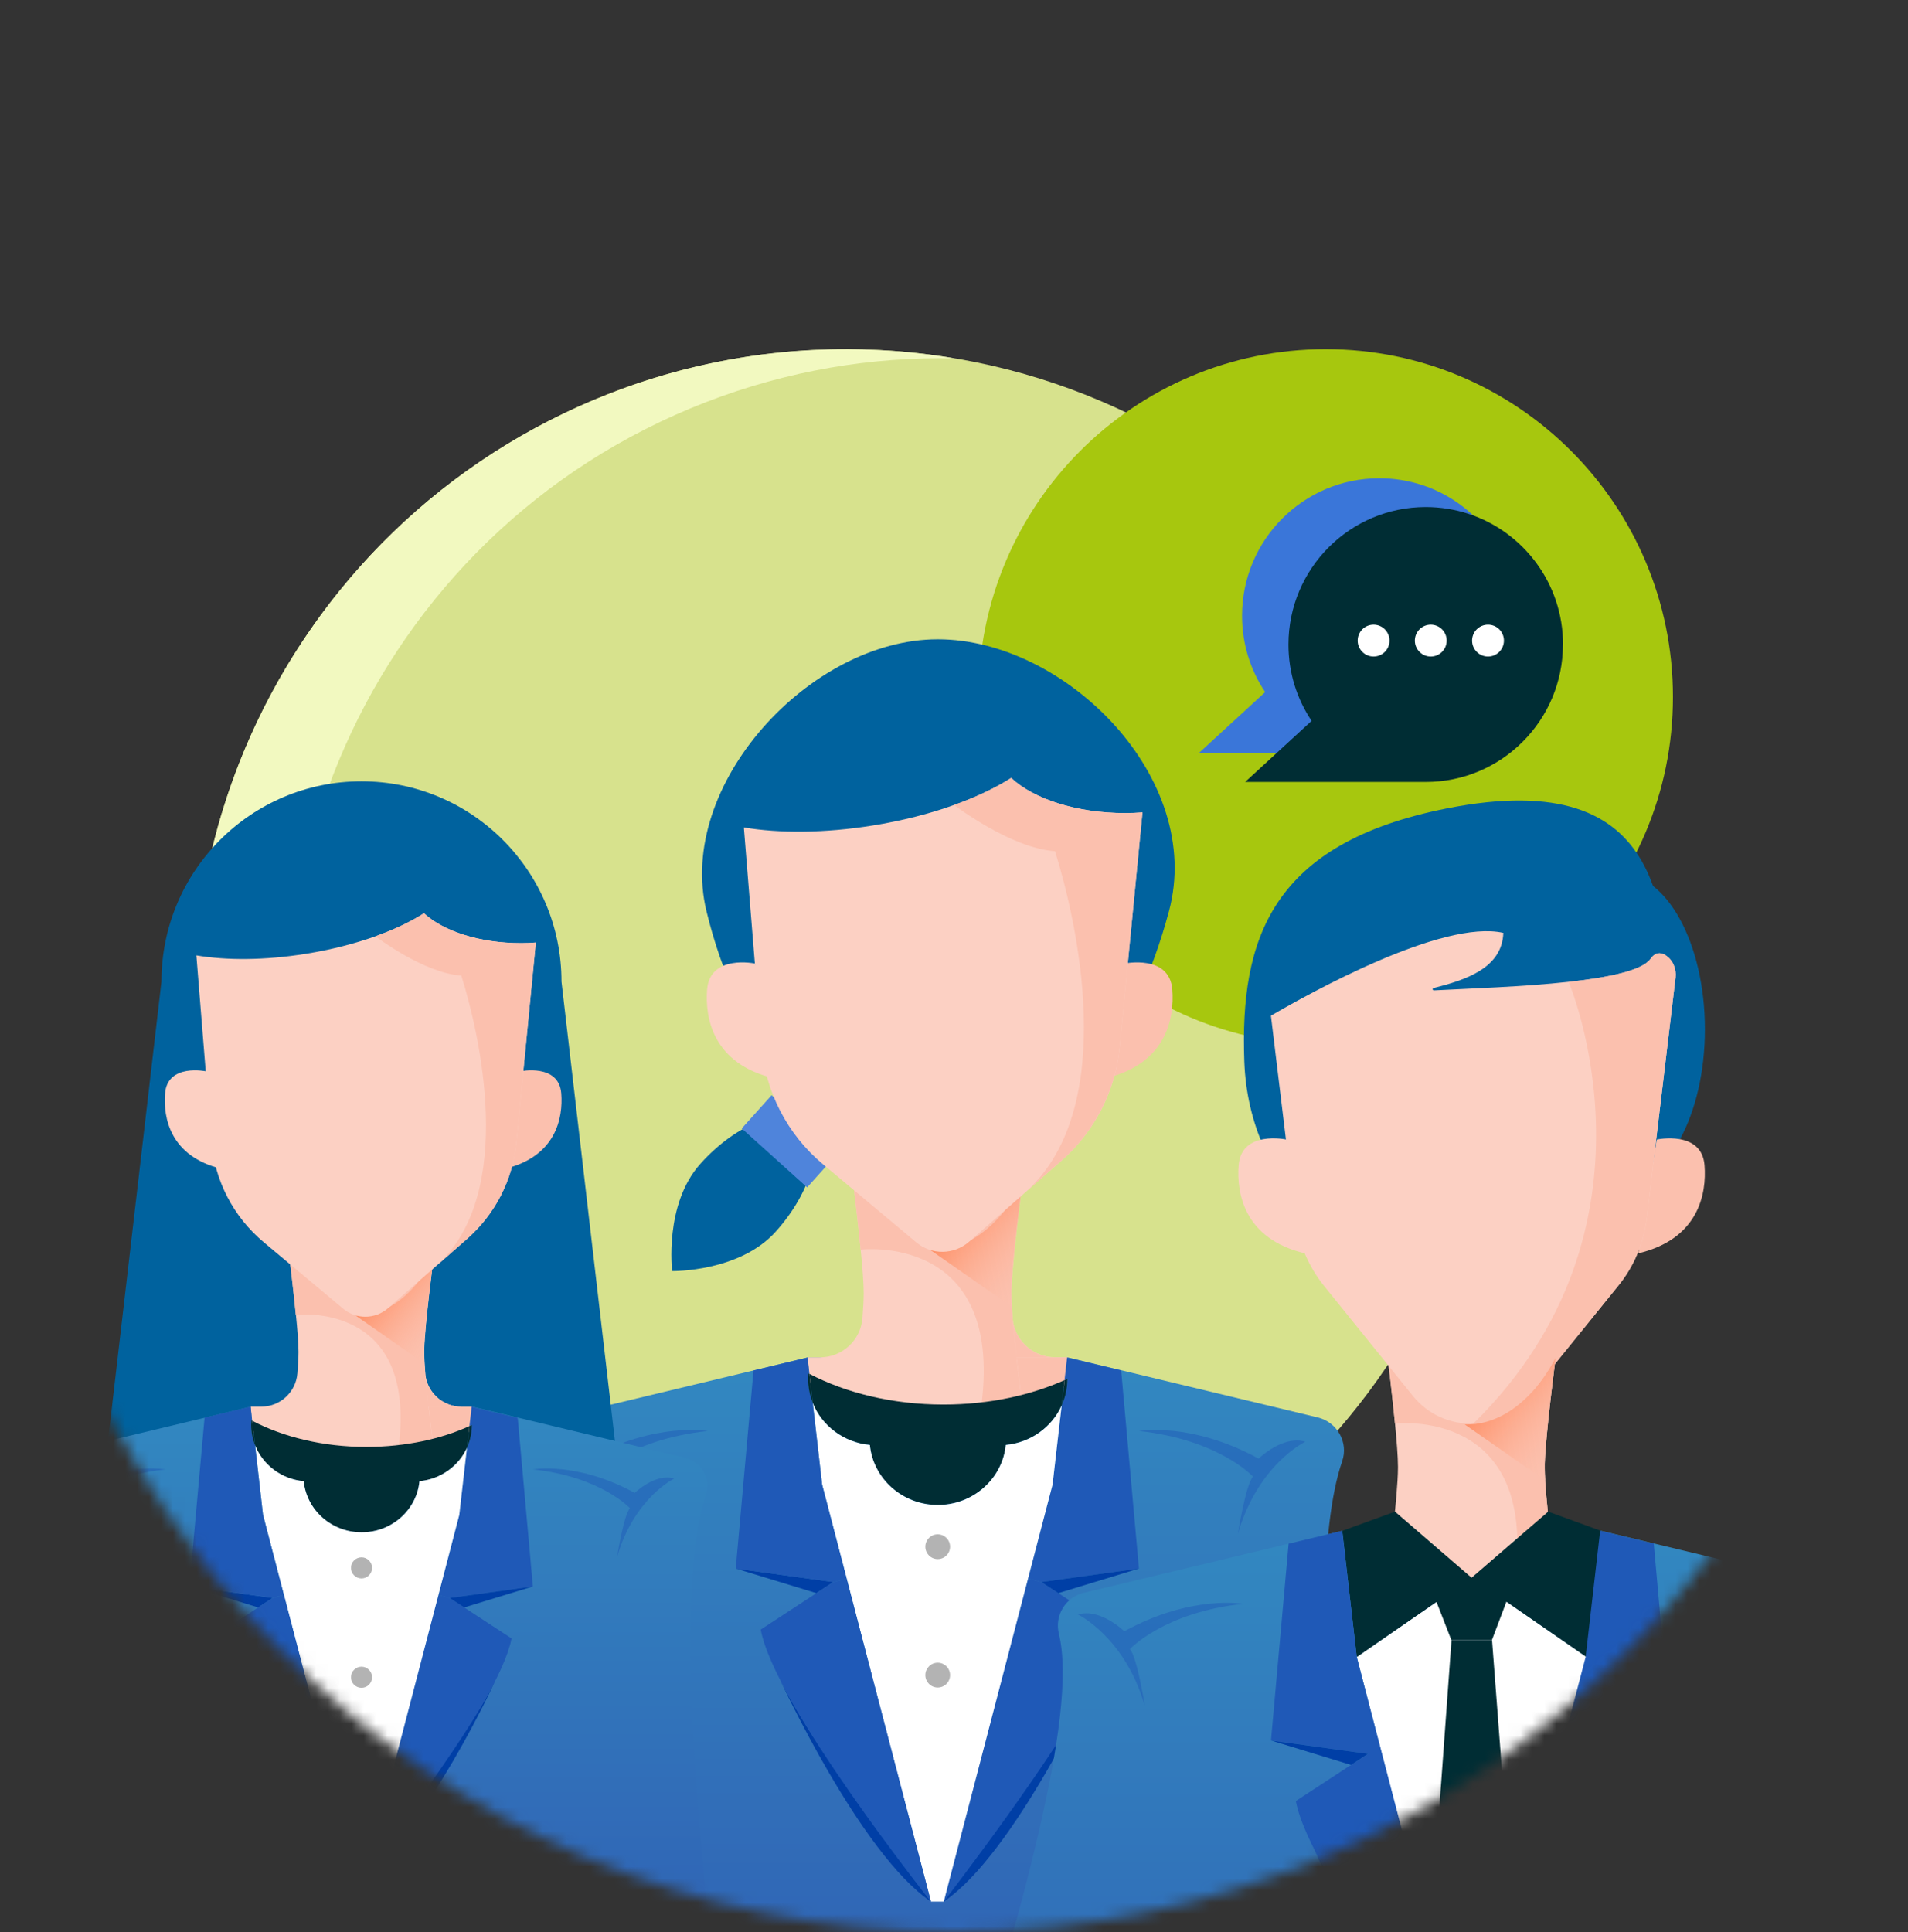
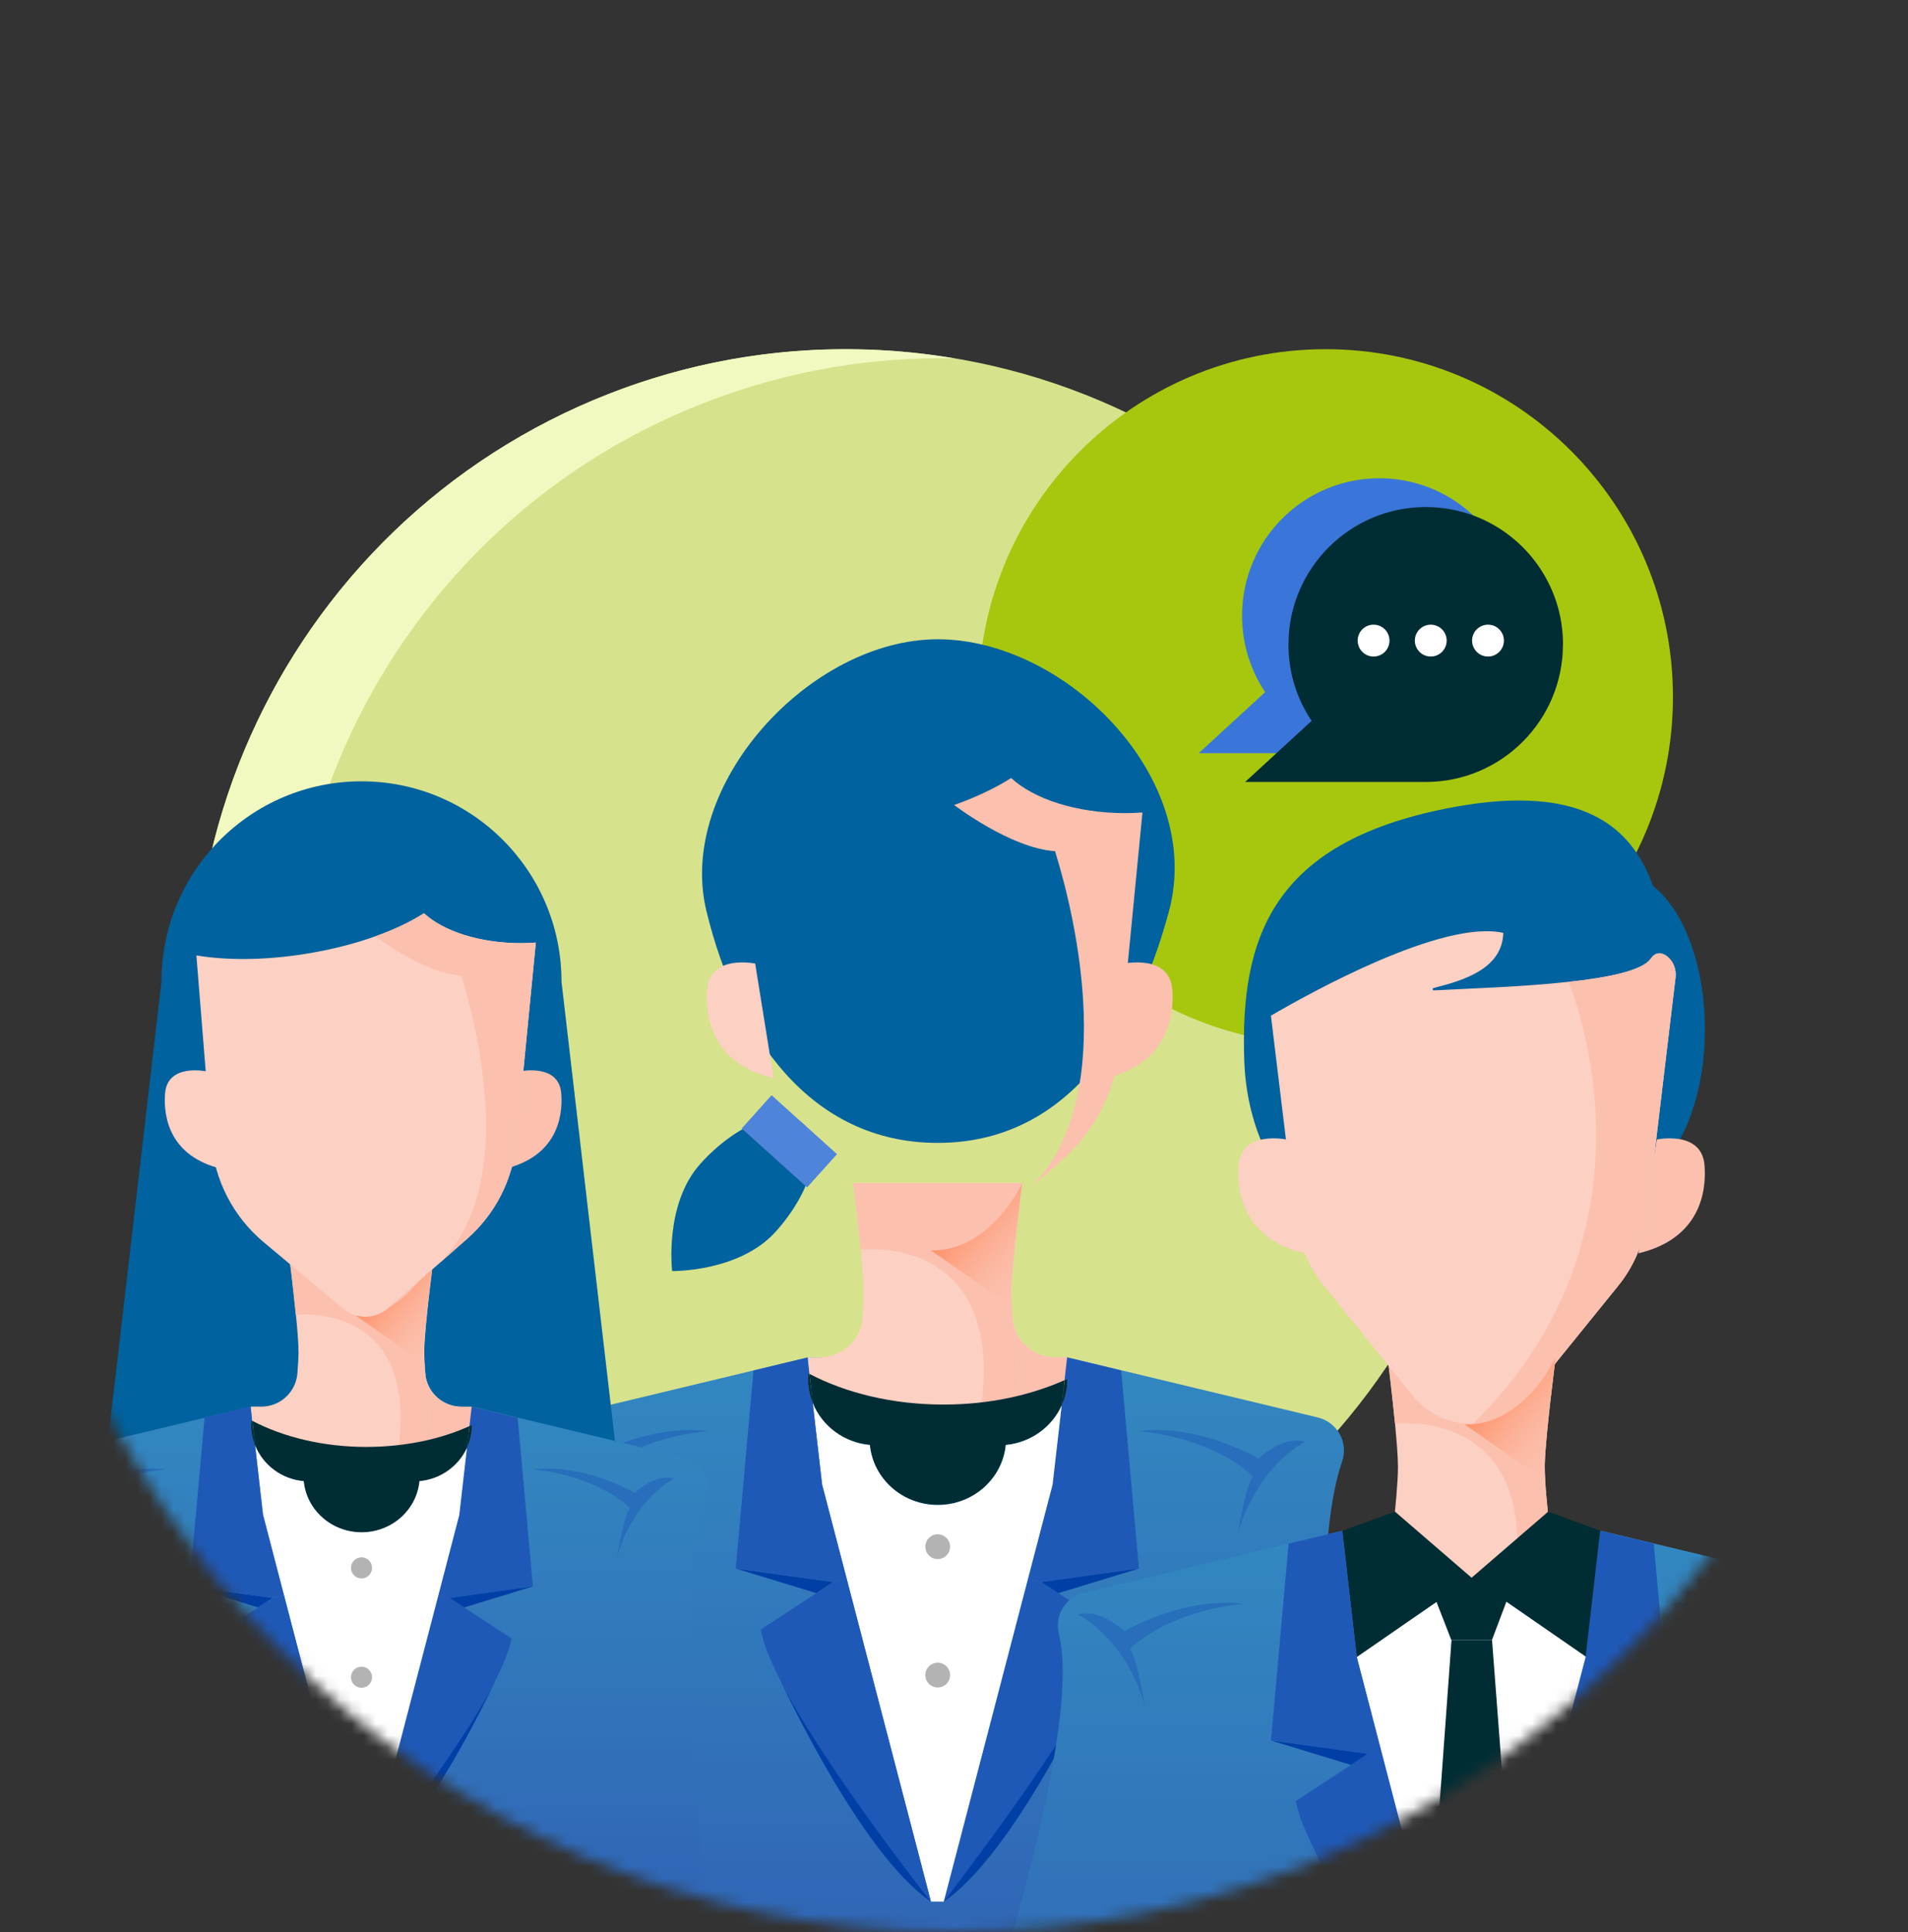
<svg xmlns="http://www.w3.org/2000/svg" width="160" height="162" viewBox="0 0 160 162" fill="none">
  <rect x="0" y="0" width="160" height="162" fill="#333333" stroke="none" />
  <g clip-path="url(#clip0_1487_7160)">
    <mask id="mask0_1487_7160" style="mask-type:luminance" maskUnits="userSpaceOnUse" x="0" y="0" width="160" height="162">
      <path d="M80 162C124.183 162 160 125.735 160 81C160 36.265 124.183 0 80 0C35.817 0 0 36.265 0 81C0 125.735 35.817 162 80 162Z" fill="white" />
    </mask>
    <g mask="url(#mask0_1487_7160)">
      <path d="M80.557 149.712C81.083 149.712 81.509 149.286 81.509 148.759C81.509 148.233 81.083 147.807 80.557 147.807C80.031 147.807 79.606 148.233 79.606 148.759C79.606 149.286 80.031 149.712 80.557 149.712Z" fill="#B3B3B3" />
      <path d="M70.935 138.743C101.123 138.743 125.595 114.24 125.595 84.013C125.595 53.787 101.123 29.283 70.935 29.283C40.747 29.283 16.275 53.787 16.275 84.013C16.275 114.24 40.747 138.743 70.935 138.743Z" fill="#D7E28D" />
      <path d="M27.905 104.498C17.023 76.304 31.038 44.614 59.195 33.719C66.06 31.065 73.123 29.902 80.05 30.05C70.67 28.454 60.752 29.277 51.231 32.958C23.073 43.853 9.059 75.537 19.94 103.737C28.17 125.064 48.277 138.273 69.774 138.737C51.41 135.606 35.103 123.158 27.905 104.498Z" fill="#F2F9C0" />
      <path d="M111.167 87.596C127.25 87.596 140.289 74.541 140.289 58.437C140.289 42.332 127.25 29.277 111.167 29.277C95.083 29.277 82.045 42.332 82.045 58.437C82.045 74.541 95.083 87.596 111.167 87.596Z" fill="#A7C70E" />
      <path d="M65.046 103.268C61.994 106.664 56.365 106.571 56.365 106.571C56.365 106.571 55.679 100.972 58.731 97.576C61.784 94.179 65.67 92.7 67.413 94.272C69.155 95.843 68.099 99.871 65.046 103.268Z" fill="#00629E" />
      <path d="M70.188 96.767L64.703 91.826L62.199 94.613L67.683 99.555L70.188 96.767Z" fill="#4F84DB" />
      <path d="M98.025 76.409C101.028 65.223 89.343 53.598 78.635 53.598C67.927 53.598 56.662 65.829 59.245 76.409C61.785 86.828 67.927 95.824 78.635 95.824C89.343 95.824 95.244 86.766 98.025 76.409Z" fill="#00629E" />
      <path d="M43.037 170.111C48.833 147.968 45.453 129.308 43.791 122.496C43.42 120.961 44.359 119.415 45.898 119.05L67.716 113.815H89.559L110.512 118.845C112.131 119.235 113.095 120.937 112.551 122.514C108.64 133.787 113.497 170.117 113.497 170.117H43.037V170.111Z" fill="url(#paint0_linear_1487_7160)" />
      <path d="M89.479 116.216L85.722 117.658C85.722 117.726 85.735 117.769 85.735 117.769H85.432L78.276 120.516L67.945 116.309L67.723 113.803H68.773C70.627 113.803 72.178 112.368 72.32 110.518C72.388 109.701 72.425 108.978 72.425 108.476V108.396C72.425 107.561 72.314 106.187 72.172 104.752C71.912 102.067 71.547 99.184 71.547 99.184H85.728C85.728 99.184 85.728 99.184 85.728 99.202C85.685 99.58 84.888 105.649 84.814 108.155C84.814 108.272 84.814 108.377 84.814 108.476C84.814 108.773 84.832 109.138 84.851 109.559C84.863 109.714 84.876 109.875 84.882 110.048V110.079C84.9 110.227 84.913 110.388 84.919 110.543C84.919 110.642 84.944 110.741 84.956 110.834V110.883C85.265 112.554 86.736 113.797 88.472 113.797H89.491L89.479 116.198V116.216Z" fill="#FCD0C3" />
      <path d="M63.329 80.789C63.329 80.789 59.529 79.979 59.294 82.973C59.108 85.374 59.8 89.185 64.873 90.398L63.329 80.796V80.789Z" fill="#FCD0C3" />
      <path d="M94.273 80.789C94.273 80.789 98.073 79.979 98.308 82.973C98.494 85.374 97.802 89.185 92.728 90.398L94.273 80.796V80.789Z" fill="#FBC0AE" />
      <g style="mix-blend-mode:overlay" opacity="0.49">
        <path d="M45.41 120.882C45.41 120.882 49.365 122.769 51.058 128.609C51.058 128.609 50.397 124.464 49.785 123.802C49.785 123.802 52.658 120.69 59.338 119.985C59.338 119.985 55.006 119.186 49.315 122.292C49.315 122.292 47.289 120.312 45.41 120.875V120.882Z" fill="#1F59B7" />
      </g>
      <g style="mix-blend-mode:overlay" opacity="0.49">
        <path d="M109.449 120.882C109.449 120.882 105.494 122.769 103.801 128.609C103.801 128.609 104.463 124.464 105.074 123.802C105.074 123.802 102.201 120.69 95.522 119.985C95.522 119.985 99.853 119.186 105.544 122.292C105.544 122.292 107.571 120.312 109.449 120.875V120.882Z" fill="#1F59B7" />
      </g>
      <path d="M85.246 113.815L85.629 116.977C86.853 116.897 89.275 115.721 89.275 115.721L89.565 113.815H85.252H85.246Z" fill="#FBC0AE" />
      <path d="M88.471 113.81C86.741 113.81 85.27 112.566 84.962 110.896L85.24 113.729C85.017 111.768 84.807 109.596 84.807 108.489C84.807 108.39 84.807 108.285 84.807 108.167C84.881 105.581 85.728 99.202 85.728 99.202H71.547C71.547 99.202 71.911 102.091 72.171 104.77C72.171 104.77 84.14 103.329 82.305 117.775H85.722C85.722 117.775 85.474 115.926 85.24 113.816H88.465L88.471 113.81Z" fill="#FBC0AE" />
      <path d="M84.808 108.483C84.808 108.78 84.826 109.145 84.845 109.566L78.066 104.839C82.923 104.938 85.562 99.549 85.722 99.215C85.679 99.592 84.882 105.662 84.808 108.167C84.808 108.285 84.808 108.39 84.808 108.489V108.483Z" fill="url(#paint1_linear_1487_7160)" />
-       <path d="M95.805 68.113L93.89 87.806C93.532 91.481 91.789 94.878 89.015 97.309L86.185 99.79L85.585 100.322C85.585 100.322 85.573 100.335 85.567 100.341L85.128 100.718C85.085 100.755 85.042 100.799 84.998 100.836L81.266 104.109C80 105.216 78.121 105.241 76.83 104.158L69.007 97.612C66.023 95.119 64.169 91.531 63.854 87.651L62.377 69.375C65.343 69.876 69.124 69.864 73.178 69.214C75.662 68.812 77.979 68.224 80.012 67.488C81.878 66.826 83.497 66.046 84.794 65.224C86.685 66.981 90.263 68.169 94.366 68.169C94.854 68.169 95.33 68.144 95.805 68.113Z" fill="#FCD0C3" />
      <path d="M61.697 131.511L68.457 133.571L69.878 132.643L61.697 131.511Z" fill="#003FA6" />
      <path d="M65.387 140.778C65.387 140.778 72.134 155.454 78.066 159.432C78.066 159.432 68.384 146.91 65.387 140.778Z" fill="#003FA6" />
      <path d="M94.019 114.904L95.508 131.51L87.327 132.642L86.209 132.345L88.267 124.463L89.027 117.849C89.336 117.163 89.509 116.408 89.509 115.61C89.428 115.647 89.354 115.684 89.268 115.721L89.484 113.815L94.019 114.904Z" fill="#1F59B7" />
      <path d="M87.328 132.643L93.414 136.627C92.228 143.012 79.141 159.432 79.141 159.432L86.209 132.346L87.328 132.643Z" fill="#1F59B7" />
      <path d="M89.268 115.721C89.355 115.684 89.429 115.646 89.509 115.609C89.509 116.407 89.336 117.162 89.027 117.849L89.275 115.721H89.268Z" fill="#002D34" />
      <path d="M89.269 115.721L89.022 117.849C88.206 119.643 86.439 120.942 84.344 121.14C84.066 123.962 81.62 126.17 78.641 126.17C75.663 126.17 73.216 123.962 72.944 121.14C70.751 120.942 68.915 119.532 68.155 117.62L67.871 115.188C70.948 116.797 74.853 117.762 79.111 117.762C81.051 117.762 82.923 117.564 84.672 117.193C86.328 116.84 87.873 116.339 89.275 115.714L89.269 115.721Z" fill="#002D34" />
      <path d="M89.027 117.856L88.267 124.469L86.209 132.352L79.141 159.438H78.066L70.997 132.358L68.939 124.476L68.154 117.633C68.914 119.545 70.749 120.949 72.943 121.153C73.215 123.974 75.668 126.183 78.64 126.183C81.612 126.183 84.065 123.974 84.343 121.153C86.438 120.955 88.205 119.656 89.021 117.862L89.027 117.856Z" fill="white" />
      <path d="M70.996 132.352L78.065 159.432C78.065 159.432 64.977 143.012 63.791 136.627L69.883 132.642L70.996 132.352Z" fill="#1F59B7" />
      <path d="M68.939 124.469L70.997 132.352L69.885 132.642L61.697 131.51L63.186 114.904L67.722 113.815L67.876 115.195C67.876 115.195 67.821 115.164 67.79 115.152C67.777 115.306 67.765 115.461 67.765 115.616C67.765 116.321 67.907 117.002 68.154 117.627L68.939 124.469Z" fill="#1F59B7" />
      <path d="M67.871 115.195L68.155 117.626C67.902 117.001 67.766 116.321 67.766 115.615C67.766 115.461 67.778 115.306 67.79 115.151C67.821 115.17 67.846 115.182 67.877 115.195H67.871Z" fill="#002D34" />
      <path d="M95.509 131.511L88.749 133.571L87.328 132.643L95.509 131.511Z" fill="#003FA6" />
      <path d="M91.82 140.778C91.82 140.778 85.073 155.454 79.141 159.432C79.141 159.432 88.823 146.91 91.82 140.778Z" fill="#003FA6" />
      <path d="M78.634 130.718C79.207 130.718 79.672 130.253 79.672 129.679C79.672 129.105 79.207 128.64 78.634 128.64C78.061 128.64 77.596 129.105 77.596 129.679C77.596 130.253 78.061 130.718 78.634 130.718Z" fill="#B3B3B3" />
      <path d="M78.634 141.484C79.207 141.484 79.672 141.019 79.672 140.445C79.672 139.871 79.207 139.405 78.634 139.405C78.061 139.405 77.596 139.871 77.596 140.445C77.596 141.019 78.061 141.484 78.634 141.484Z" fill="#B3B3B3" />
      <path d="M95.805 68.113L93.89 87.806C93.531 91.481 91.789 94.877 89.015 97.309L86.185 99.79C93.859 92.613 90.269 77.115 88.471 71.367C84.745 71.12 80.012 67.494 80.012 67.494C81.878 66.832 83.497 66.052 84.794 65.23C86.685 66.987 90.263 68.174 94.366 68.174C94.854 68.174 95.33 68.15 95.805 68.119V68.113Z" fill="#FBC0AE" />
      <path d="M127.172 51.624C127.172 57.99 122.018 63.15 115.66 63.15H100.521L105.965 58.145L106.095 58.028C104.865 56.196 104.155 54 104.155 51.624C104.155 45.258 109.308 40.098 115.666 40.098C116.927 40.098 118.138 40.302 119.275 40.673C123.866 42.189 127.178 46.514 127.178 51.618L127.172 51.624Z" fill="#3A76D9" />
      <path d="M131.064 54.037C131.064 60.404 125.911 65.563 119.553 65.563H104.414L109.858 60.558L109.988 60.441C108.758 58.609 108.047 56.413 108.047 54.037C108.047 47.671 113.201 42.511 119.559 42.511C120.819 42.511 122.031 42.715 123.167 43.086C127.758 44.602 131.07 48.927 131.07 54.031L131.064 54.037Z" fill="#002D34" />
      <path d="M115.184 55.046C115.921 55.046 116.519 54.447 116.519 53.709C116.519 52.971 115.921 52.373 115.184 52.373C114.447 52.373 113.85 52.971 113.85 53.709C113.85 54.447 114.447 55.046 115.184 55.046Z" fill="white" />
      <path d="M119.979 55.046C120.716 55.046 121.314 54.447 121.314 53.709C121.314 52.971 120.716 52.373 119.979 52.373C119.242 52.373 118.645 52.971 118.645 53.709C118.645 54.447 119.242 55.046 119.979 55.046Z" fill="white" />
      <path d="M124.78 55.046C125.517 55.046 126.115 54.447 126.115 53.709C126.115 52.971 125.517 52.373 124.78 52.373C124.043 52.373 123.445 52.971 123.445 53.709C123.445 54.447 124.043 55.046 124.78 55.046Z" fill="white" />
      <path d="M30.315 65.508C39.577 65.508 47.085 73.025 47.085 82.299L51.837 123.121H8.787L13.539 82.299C13.539 73.025 21.046 65.508 30.309 65.508H30.315Z" fill="#00629E" />
      <path d="M0 165.885C4.937 147.027 2.058 131.139 0.643 125.336C0.327 124.03 1.125 122.713 2.435 122.403L21.015 117.942H39.614L57.453 122.224C58.831 122.558 59.652 124.006 59.189 125.348C55.858 134.944 59.992 165.885 59.992 165.885H0Z" fill="url(#paint2_linear_1487_7160)" />
      <path d="M39.546 119.991L36.346 121.222C36.346 121.277 36.358 121.315 36.358 121.315H36.105L30.012 123.653L21.213 120.071L21.021 117.936H21.917C23.499 117.936 24.815 116.718 24.939 115.14C24.995 114.441 25.032 113.828 25.032 113.401V113.333C25.032 112.622 24.939 111.453 24.815 110.234C24.593 107.951 24.284 105.488 24.284 105.488H36.358C36.358 105.488 36.358 105.488 36.358 105.501C36.321 105.822 35.641 110.989 35.579 113.123C35.579 113.222 35.579 113.315 35.579 113.401C35.579 113.655 35.592 113.964 35.61 114.323C35.623 114.453 35.629 114.596 35.641 114.744V114.775C35.653 114.905 35.666 115.035 35.672 115.171C35.672 115.258 35.691 115.338 35.703 115.418V115.462C35.969 116.885 37.223 117.943 38.694 117.943H39.559L39.546 119.991Z" fill="#FCD0C3" />
      <path d="M17.277 89.823C17.277 89.823 14.039 89.136 13.841 91.679C13.681 93.727 14.274 96.969 18.593 98.002L17.277 89.823Z" fill="#FCD0C3" />
      <path d="M43.631 89.823C43.631 89.823 46.868 89.136 47.066 91.679C47.227 93.727 46.634 96.969 42.315 98.002L43.631 89.823Z" fill="#FBC0AE" />
      <g style="mix-blend-mode:overlay" opacity="0.49">
        <path d="M2.021 123.962C2.021 123.962 5.389 125.565 6.829 130.545C6.829 130.545 6.266 127.013 5.747 126.45C5.747 126.45 8.194 123.802 13.885 123.201C13.885 123.201 10.196 122.521 5.346 125.169C5.346 125.169 3.622 123.486 2.021 123.962Z" fill="#1F59B7" />
      </g>
      <g style="mix-blend-mode:overlay" opacity="0.49">
        <path d="M56.551 123.962C56.551 123.962 53.184 125.565 51.744 130.545C51.744 130.545 52.306 127.013 52.825 126.45C52.825 126.45 50.378 123.802 44.688 123.201C44.688 123.201 48.376 122.521 53.227 125.169C53.227 125.169 54.951 123.486 56.551 123.962Z" fill="#1F59B7" />
      </g>
      <path d="M35.943 117.948L36.271 120.64C37.315 120.572 39.373 119.569 39.373 119.569L39.62 117.948H35.943Z" fill="#FBC0AE" />
      <path d="M38.687 117.942C37.21 117.942 35.962 116.884 35.697 115.461L35.931 117.874C35.746 116.204 35.561 114.354 35.561 113.407C35.561 113.321 35.561 113.234 35.561 113.129C35.622 110.926 36.345 105.494 36.345 105.494H24.271C24.271 105.494 24.58 107.957 24.803 110.24C24.803 110.24 34.992 109.008 33.435 121.314H36.345C36.345 121.314 36.135 119.737 35.931 117.942H38.675H38.687Z" fill="#FBC0AE" />
      <path d="M35.566 113.407C35.566 113.661 35.579 113.97 35.597 114.329L29.826 110.301C33.96 110.388 36.209 105.797 36.345 105.513C36.308 105.834 35.628 111.001 35.566 113.135C35.566 113.234 35.566 113.327 35.566 113.413V113.407Z" fill="url(#paint3_linear_1487_7160)" />
      <path d="M44.934 79.026L43.302 95.793C43 98.924 41.517 101.813 39.15 103.886L36.74 106.002L36.227 106.453L36.215 106.466L35.838 106.788C35.801 106.818 35.764 106.856 35.727 106.887L32.551 109.677C31.476 110.623 29.869 110.642 28.769 109.72L22.108 104.146C19.569 102.024 17.987 98.967 17.721 95.663L16.467 80.103C18.988 80.53 22.213 80.524 25.661 79.967C27.774 79.627 29.752 79.119 31.482 78.501C33.07 77.938 34.448 77.276 35.554 76.57C37.167 78.068 40.213 79.076 43.704 79.076C44.124 79.076 44.526 79.058 44.927 79.026H44.934Z" fill="#FCD0C3" />
      <path d="M15.887 133.014L21.646 134.771L22.857 133.979L15.887 133.014Z" fill="#003FA6" />
      <path d="M19.031 140.908C19.031 140.908 24.778 153.406 29.826 156.796C29.826 156.796 21.583 146.136 19.031 140.908Z" fill="#003FA6" />
      <path d="M43.414 118.871L44.687 133.015L37.717 133.98L36.766 133.732L38.514 127.019L39.157 121.389C39.423 120.808 39.571 120.158 39.571 119.477C39.503 119.508 39.441 119.539 39.367 119.57L39.552 117.949L43.414 118.877V118.871Z" fill="#1F59B7" />
      <path d="M37.712 133.979L42.896 137.369C41.889 142.808 30.748 156.797 30.748 156.797L36.766 133.731L37.718 133.979H37.712Z" fill="#1F59B7" />
      <path d="M39.368 119.564C39.442 119.533 39.504 119.508 39.572 119.471C39.572 120.151 39.424 120.795 39.158 121.382L39.368 119.564Z" fill="#002D34" />
      <path d="M39.368 119.563L39.158 121.382C38.466 122.91 36.958 124.018 35.173 124.185C34.938 126.586 32.855 128.473 30.322 128.473C27.789 128.473 25.7 126.592 25.465 124.185C23.599 124.018 22.048 122.824 21.393 121.197L21.152 119.124C23.766 120.491 27.097 121.314 30.724 121.314C32.373 121.314 33.962 121.141 35.451 120.832C36.859 120.535 38.176 120.108 39.368 119.569V119.563Z" fill="#002D34" />
      <path d="M39.157 121.383L38.514 127.013L36.766 133.726L30.747 156.791H29.827L23.808 133.726L22.06 127.013L21.398 121.197C22.053 122.824 23.61 124.019 25.47 124.186C25.705 126.592 27.788 128.473 30.327 128.473C32.867 128.473 34.949 126.586 35.178 124.186C36.963 124.019 38.471 122.911 39.163 121.383H39.157Z" fill="white" />
      <path d="M23.809 133.731L29.828 156.797C29.828 156.797 18.687 142.808 17.68 137.369L22.864 133.979L23.816 133.731H23.809Z" fill="#1F59B7" />
      <path d="M22.054 127.013L23.802 133.726L22.851 133.973L15.881 133.008L17.154 118.865L21.016 117.937L21.145 119.112C21.145 119.112 21.096 119.087 21.071 119.075C21.059 119.205 21.053 119.329 21.053 119.465C21.053 120.071 21.17 120.659 21.386 121.191L22.047 127.007L22.054 127.013Z" fill="#1F59B7" />
      <path d="M21.151 119.124L21.392 121.197C21.176 120.665 21.059 120.083 21.059 119.471C21.059 119.341 21.071 119.211 21.077 119.081C21.102 119.093 21.127 119.112 21.151 119.118V119.124Z" fill="#002D34" />
      <path d="M44.681 133.014L38.928 134.771L37.711 133.979L44.681 133.014Z" fill="#003FA6" />
      <path d="M41.541 140.908C41.541 140.908 35.794 153.406 30.746 156.796C30.746 156.796 38.989 146.136 41.541 140.908Z" fill="#003FA6" />
      <path d="M30.315 132.34C30.803 132.34 31.199 131.944 31.199 131.455C31.199 130.966 30.803 130.57 30.315 130.57C29.827 130.57 29.432 130.966 29.432 131.455C29.432 131.944 29.827 132.34 30.315 132.34Z" fill="#B3B3B3" />
      <path d="M30.315 141.509C30.803 141.509 31.199 141.113 31.199 140.624C31.199 140.135 30.803 139.739 30.315 139.739C29.827 139.739 29.432 140.135 29.432 140.624C29.432 141.113 29.827 141.509 30.315 141.509Z" fill="#B3B3B3" />
      <path d="M30.315 150.678C30.803 150.678 31.199 150.282 31.199 149.793C31.199 149.304 30.803 148.908 30.315 148.908C29.827 148.908 29.432 149.304 29.432 149.793C29.432 150.282 29.827 150.678 30.315 150.678Z" fill="#B3B3B3" />
      <path d="M44.934 79.026L43.303 95.793C43 98.924 41.517 101.813 39.151 103.886L36.741 106.002C43.278 99.889 40.22 86.692 38.687 81.798C35.517 81.588 31.482 78.501 31.482 78.501C33.07 77.938 34.448 77.276 35.554 76.57C37.167 78.068 40.213 79.076 43.705 79.076C44.125 79.076 44.526 79.058 44.928 79.026H44.934Z" fill="#FBC0AE" />
      <path d="M112.557 128.349L90.881 133.546C89.354 133.911 88.421 135.445 88.792 136.967C90.442 143.73 85.647 160.973 78.275 184.267H167.803C167.803 184.267 153.209 148.178 157.095 136.98C157.639 135.414 156.681 133.719 155.068 133.336L134.251 128.343" fill="url(#paint4_linear_1487_7160)" />
      <path d="M129.568 124.13C129.747 127.001 130.446 132.278 130.446 132.278H116.357C116.357 132.278 117.229 125.361 117.229 123.053V122.973C117.229 122.144 117.117 120.776 116.982 119.353C116.722 116.687 116.364 113.822 116.364 113.822H130.452C130.452 113.822 130.452 113.822 130.452 113.841C130.409 114.218 129.618 120.244 129.543 122.732C129.543 122.849 129.543 122.954 129.543 123.053C129.543 123.344 129.562 123.715 129.581 124.13H129.568Z" fill="#FCD0C3" />
      <path d="M129.531 123.053C129.531 125.354 130.451 132.278 130.451 132.278H127.053C128.876 117.924 116.981 119.359 116.981 119.359C116.722 116.693 116.363 113.828 116.363 113.828H130.451C130.451 113.828 129.611 120.164 129.537 122.737C129.537 122.855 129.537 122.96 129.537 123.059L129.531 123.053Z" fill="#FBC0AE" />
      <path d="M135.802 99.357C139.761 99.357 142.97 93.509 142.97 86.296C142.97 79.083 139.761 73.235 135.802 73.235C131.844 73.235 128.635 79.083 128.635 86.296C128.635 93.509 131.844 99.357 135.802 99.357Z" fill="#00629E" />
      <path d="M140.158 87.181C140.542 97.482 132.725 106.138 122.697 106.509C112.668 106.886 104.734 99.326 104.345 89.025C103.962 78.723 106.619 70.674 121.362 67.772C140.226 64.06 139.769 76.88 140.152 87.181H140.158Z" fill="#00629E" />
      <path d="M107.872 95.54C107.872 95.54 104.097 94.735 103.868 97.705C103.683 100.093 104.369 103.88 109.411 105.08L107.872 95.54Z" fill="#FCD0C3" />
      <path d="M138.935 95.54C138.935 95.54 142.71 94.735 142.939 97.705C143.124 100.093 142.439 103.88 137.396 105.08L138.935 95.54Z" fill="#FBC0AE" />
      <path d="M140.505 81.978L138.089 102.215C137.824 104.269 136.996 106.212 135.692 107.814L128.228 117.033C127.016 118.53 125.292 119.304 123.55 119.359C121.672 119.421 119.768 118.642 118.471 117.027L111.031 107.814C109.734 106.206 108.912 104.269 108.646 102.228L106.576 85.158C109.851 83.246 120.973 77.065 126.065 78.216C125.966 81.204 122.821 82.182 120.219 82.838C120.096 82.862 120.121 83.042 120.244 83.036C123.247 82.875 127.752 82.739 131.539 82.318C134.913 81.953 137.725 81.371 138.423 80.375C138.788 79.849 139.214 79.818 139.646 80.078C140.283 80.468 140.592 81.235 140.505 81.978Z" fill="#FCD0C3" />
      <path d="M140.504 81.977L138.088 102.215C137.822 104.269 136.994 106.212 135.691 107.814L128.226 117.033C127.015 118.53 125.291 119.303 123.549 119.359C140.331 102.877 131.545 82.33 131.545 82.33C134.918 81.959 137.73 81.377 138.428 80.381C138.793 79.855 139.219 79.824 139.651 80.084C140.288 80.474 140.597 81.241 140.51 81.983L140.504 81.977Z" fill="#FBC0AE" />
      <g style="mix-blend-mode:overlay" opacity="0.49">
        <path d="M90.398 135.365C90.398 135.365 94.328 137.24 96.009 143.043C96.009 143.043 95.354 138.923 94.749 138.267C94.749 138.267 97.603 135.18 104.239 134.474C104.239 134.474 99.939 133.676 94.279 136.77C94.279 136.77 92.271 134.802 90.398 135.365Z" fill="#1F59B7" />
      </g>
      <g style="mix-blend-mode:overlay" opacity="0.49">
        <path d="M154.011 135.365C154.011 135.365 150.081 137.24 148.4 143.043C148.4 143.043 149.055 138.923 149.661 138.267C149.661 138.267 146.806 135.18 140.17 134.474C140.17 134.474 144.471 133.676 150.131 136.77C150.131 136.77 152.139 134.802 154.011 135.365Z" fill="#1F59B7" />
      </g>
      <path d="M133.033 138.922L129.678 151.928L129.616 152.15L126.99 162.346V162.359L124.167 173.291C124.129 173.44 124.055 173.563 123.969 173.656C123.666 173.966 123.147 173.966 122.838 173.656C122.752 173.557 122.677 173.433 122.64 173.285L119.903 162.668L119.891 162.619L117.19 152.144L117.129 151.921L113.773 138.916L123.407 132.271L133.04 138.916L133.033 138.922Z" fill="white" />
      <path d="M134.251 128.349L129.827 126.74L123.407 132.278L123.395 132.284L123.401 132.278L116.981 126.74L112.557 128.349L113.774 138.929L120.46 134.307L121.708 137.512H125.106L126.324 134.288L133.034 138.929L134.251 128.349Z" fill="#002D34" />
      <path d="M126.996 162.352V162.365L124.172 173.297C124.135 173.446 124.061 173.569 123.975 173.662C123.672 173.972 123.153 173.972 122.844 173.662C122.757 173.563 122.683 173.44 122.646 173.291L119.909 162.674L119.896 162.625L121.719 137.512H125.118L127.009 162.346L126.996 162.352Z" fill="#002D34" />
      <path d="M112.557 128.349L113.774 138.929L122.839 173.662C122.839 173.662 109.838 157.347 108.664 151.006L114.714 147.046L106.582 145.92L108.059 129.425L112.563 128.343L112.557 128.349Z" fill="#1F59B7" />
      <path d="M106.576 145.927L113.293 147.975L114.708 147.047L106.576 145.927Z" fill="#003FA6" />
      <path d="M110.24 155.133C110.24 155.133 116.944 169.709 122.833 173.663C122.833 173.663 113.219 161.227 110.24 155.133Z" fill="#003FA6" />
      <path d="M134.184 128.349L132.967 138.929L123.902 173.662C123.902 173.662 136.903 157.347 138.077 151.006L132.028 147.046L140.159 145.92L138.683 129.425L134.178 128.343L134.184 128.349Z" fill="#1F59B7" />
      <path d="M140.165 145.927L133.448 147.975L132.033 147.047L140.165 145.927Z" fill="#003FA6" />
      <path d="M136.501 155.133C136.501 155.133 129.797 169.709 123.908 173.663C123.908 173.663 133.523 161.227 136.501 155.133Z" fill="#003FA6" />
      <path d="M129.53 123.053C129.53 123.344 129.549 123.715 129.567 124.129L122.832 119.434C127.658 119.533 130.278 114.175 130.438 113.847C130.395 114.224 129.604 120.25 129.53 122.737C129.53 122.855 129.53 122.96 129.53 123.059V123.053Z" fill="url(#paint5_linear_1487_7160)" />
    </g>
  </g>
  <defs>
    <linearGradient id="paint0_linear_1487_7160" x1="78.27" y1="82.33" x2="78.27" y2="166.801" gradientUnits="userSpaceOnUse">
      <stop stop-color="#349EC7" />
      <stop offset="1" stop-color="#3063B5" />
    </linearGradient>
    <linearGradient id="paint1_linear_1487_7160" x1="80.266" y1="100.632" x2="88.537" y2="107.693" gradientUnits="userSpaceOnUse">
      <stop stop-color="#FF8455" />
      <stop offset="1" stop-color="#FCD0C3" stop-opacity="0" />
    </linearGradient>
    <linearGradient id="paint2_linear_1487_7160" x1="29.999" y1="91.134" x2="29.999" y2="163.064" gradientUnits="userSpaceOnUse">
      <stop stop-color="#349EC7" />
      <stop offset="1" stop-color="#3063B5" />
    </linearGradient>
    <linearGradient id="paint3_linear_1487_7160" x1="31.698" y1="106.719" x2="38.744" y2="112.73" gradientUnits="userSpaceOnUse">
      <stop stop-color="#FF8455" />
      <stop offset="1" stop-color="#FCD0C3" stop-opacity="0" />
    </linearGradient>
    <linearGradient id="paint4_linear_1487_7160" x1="123.036" y1="97.074" x2="123.036" y2="180.975" gradientUnits="userSpaceOnUse">
      <stop stop-color="#349EC7" />
      <stop offset="1" stop-color="#3063B5" />
    </linearGradient>
    <linearGradient id="paint5_linear_1487_7160" x1="125.019" y1="115.251" x2="133.234" y2="122.263" gradientUnits="userSpaceOnUse">
      <stop stop-color="#FF8455" />
      <stop offset="1" stop-color="#FCD0C3" stop-opacity="0" />
    </linearGradient>
    <clipPath id="clip0_1487_7160">
      <rect width="160" height="162" fill="white" />
    </clipPath>
  </defs>
</svg>